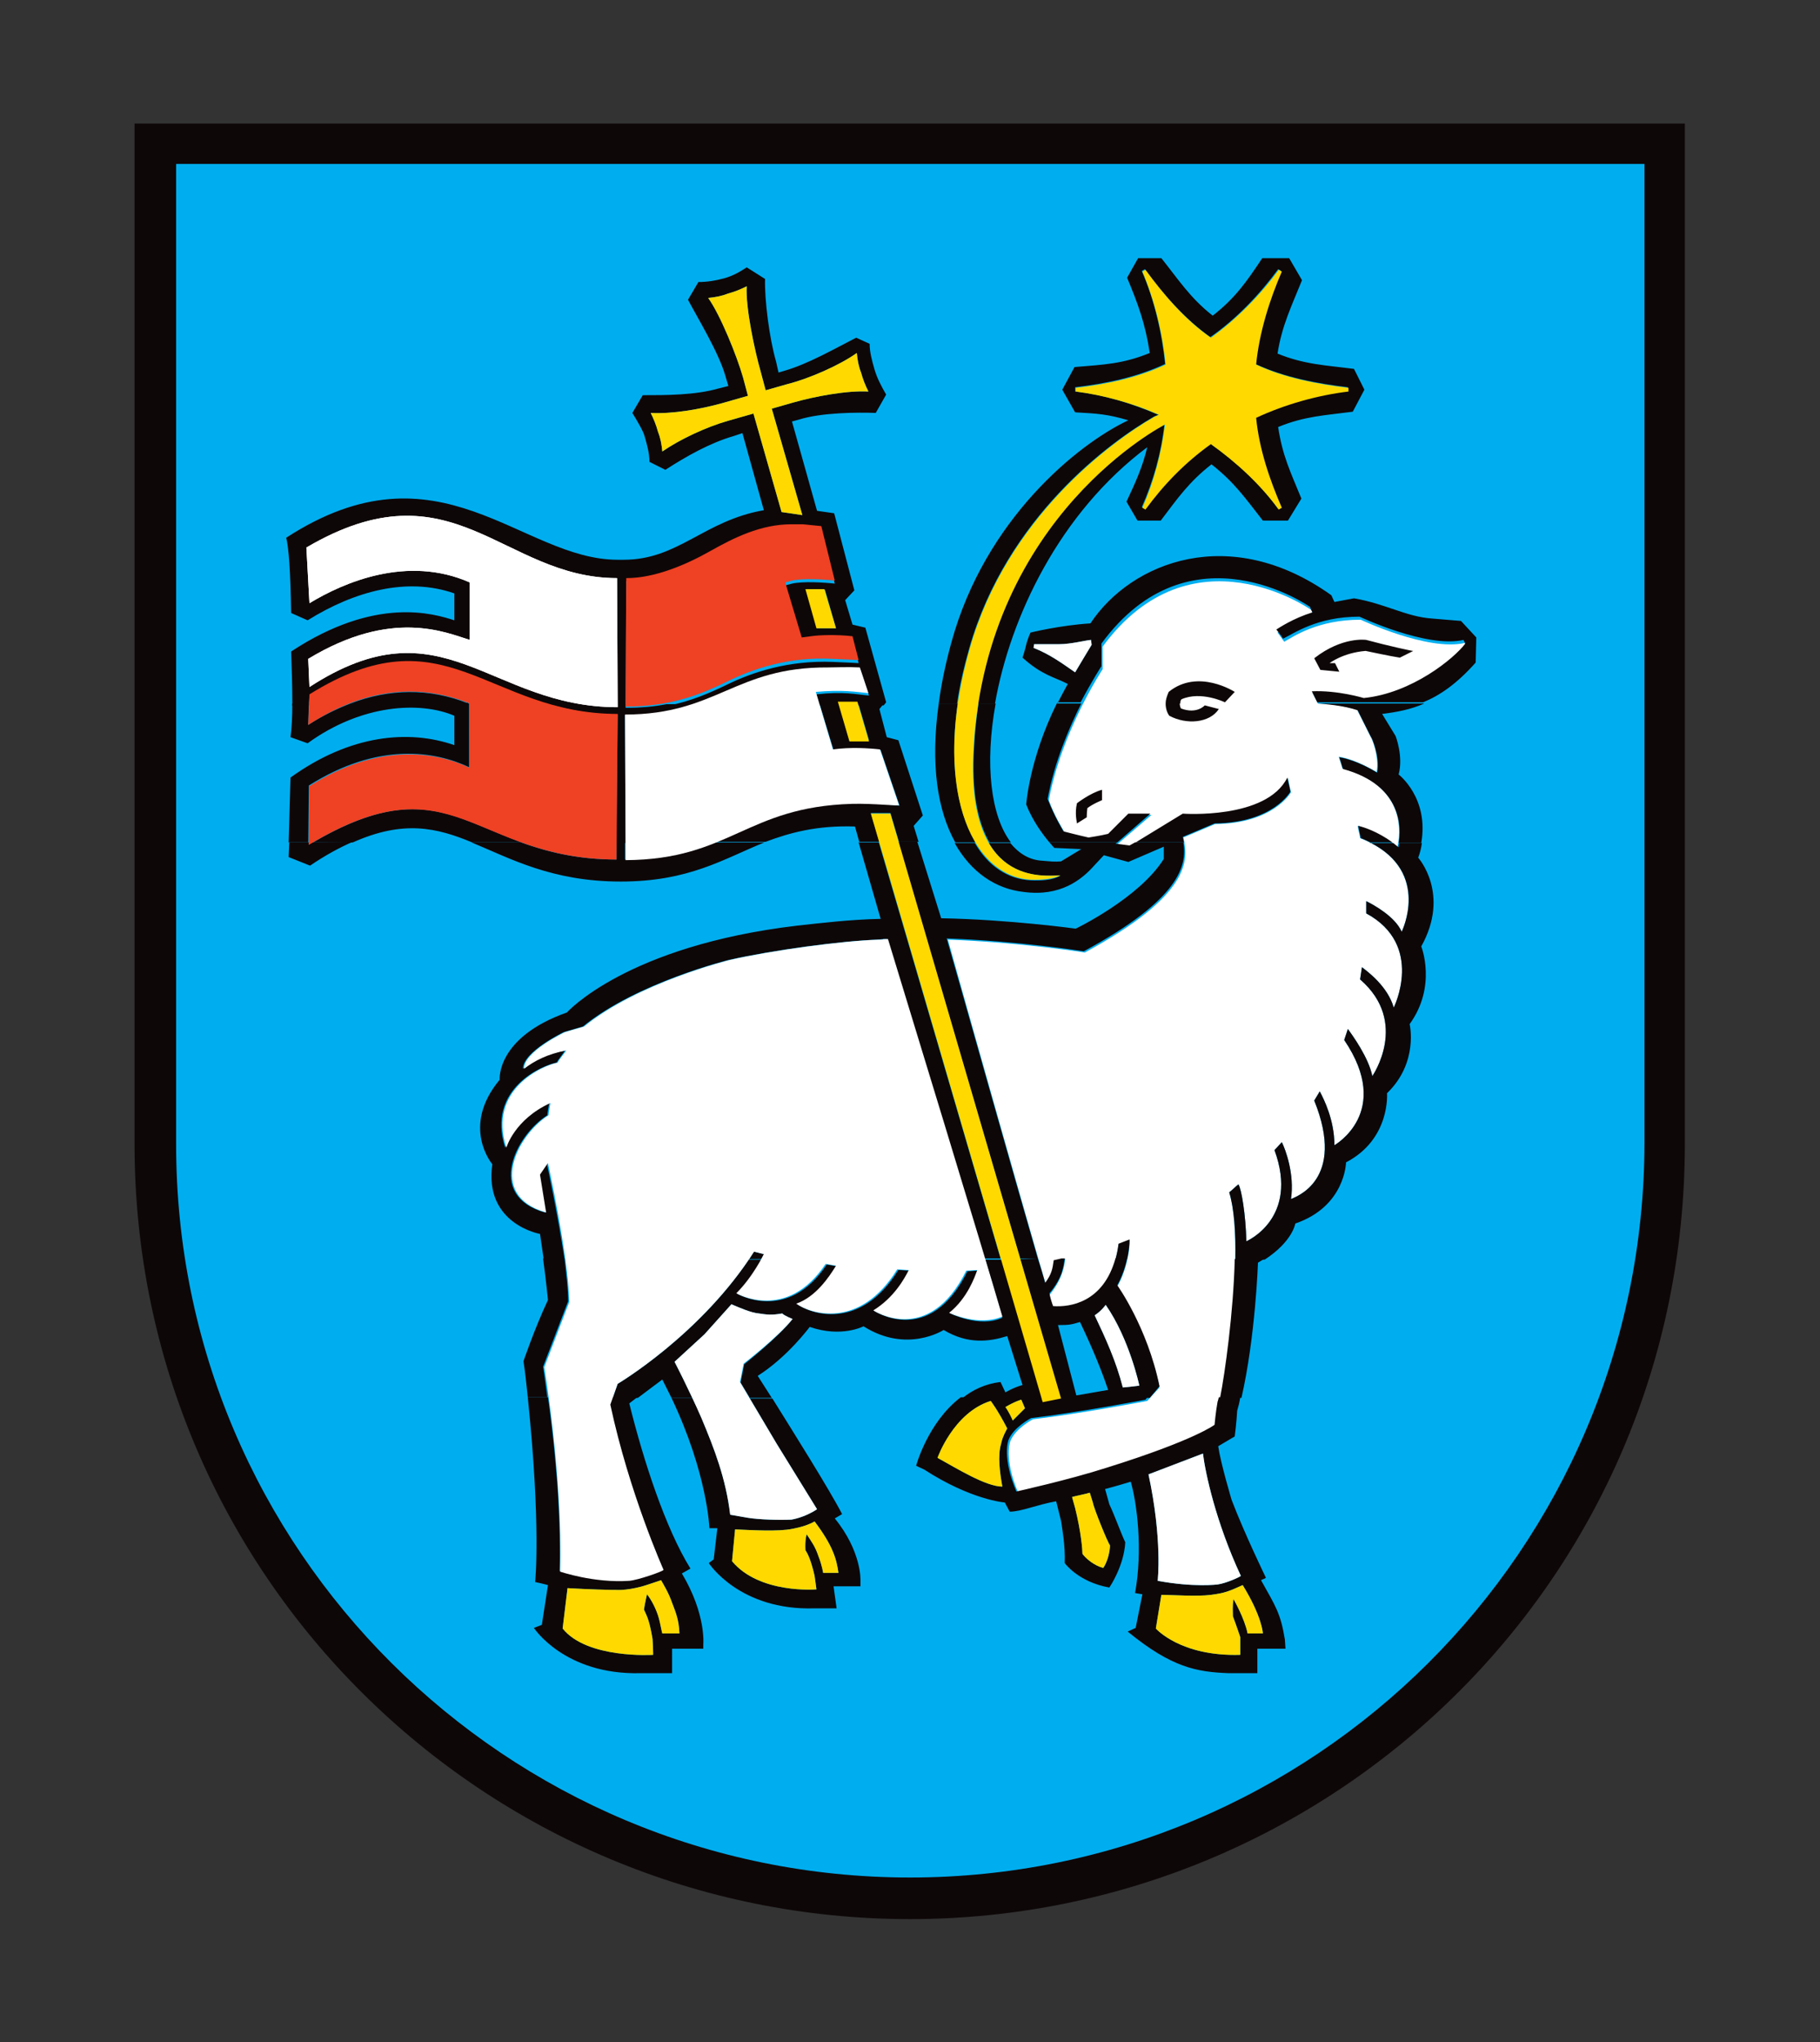
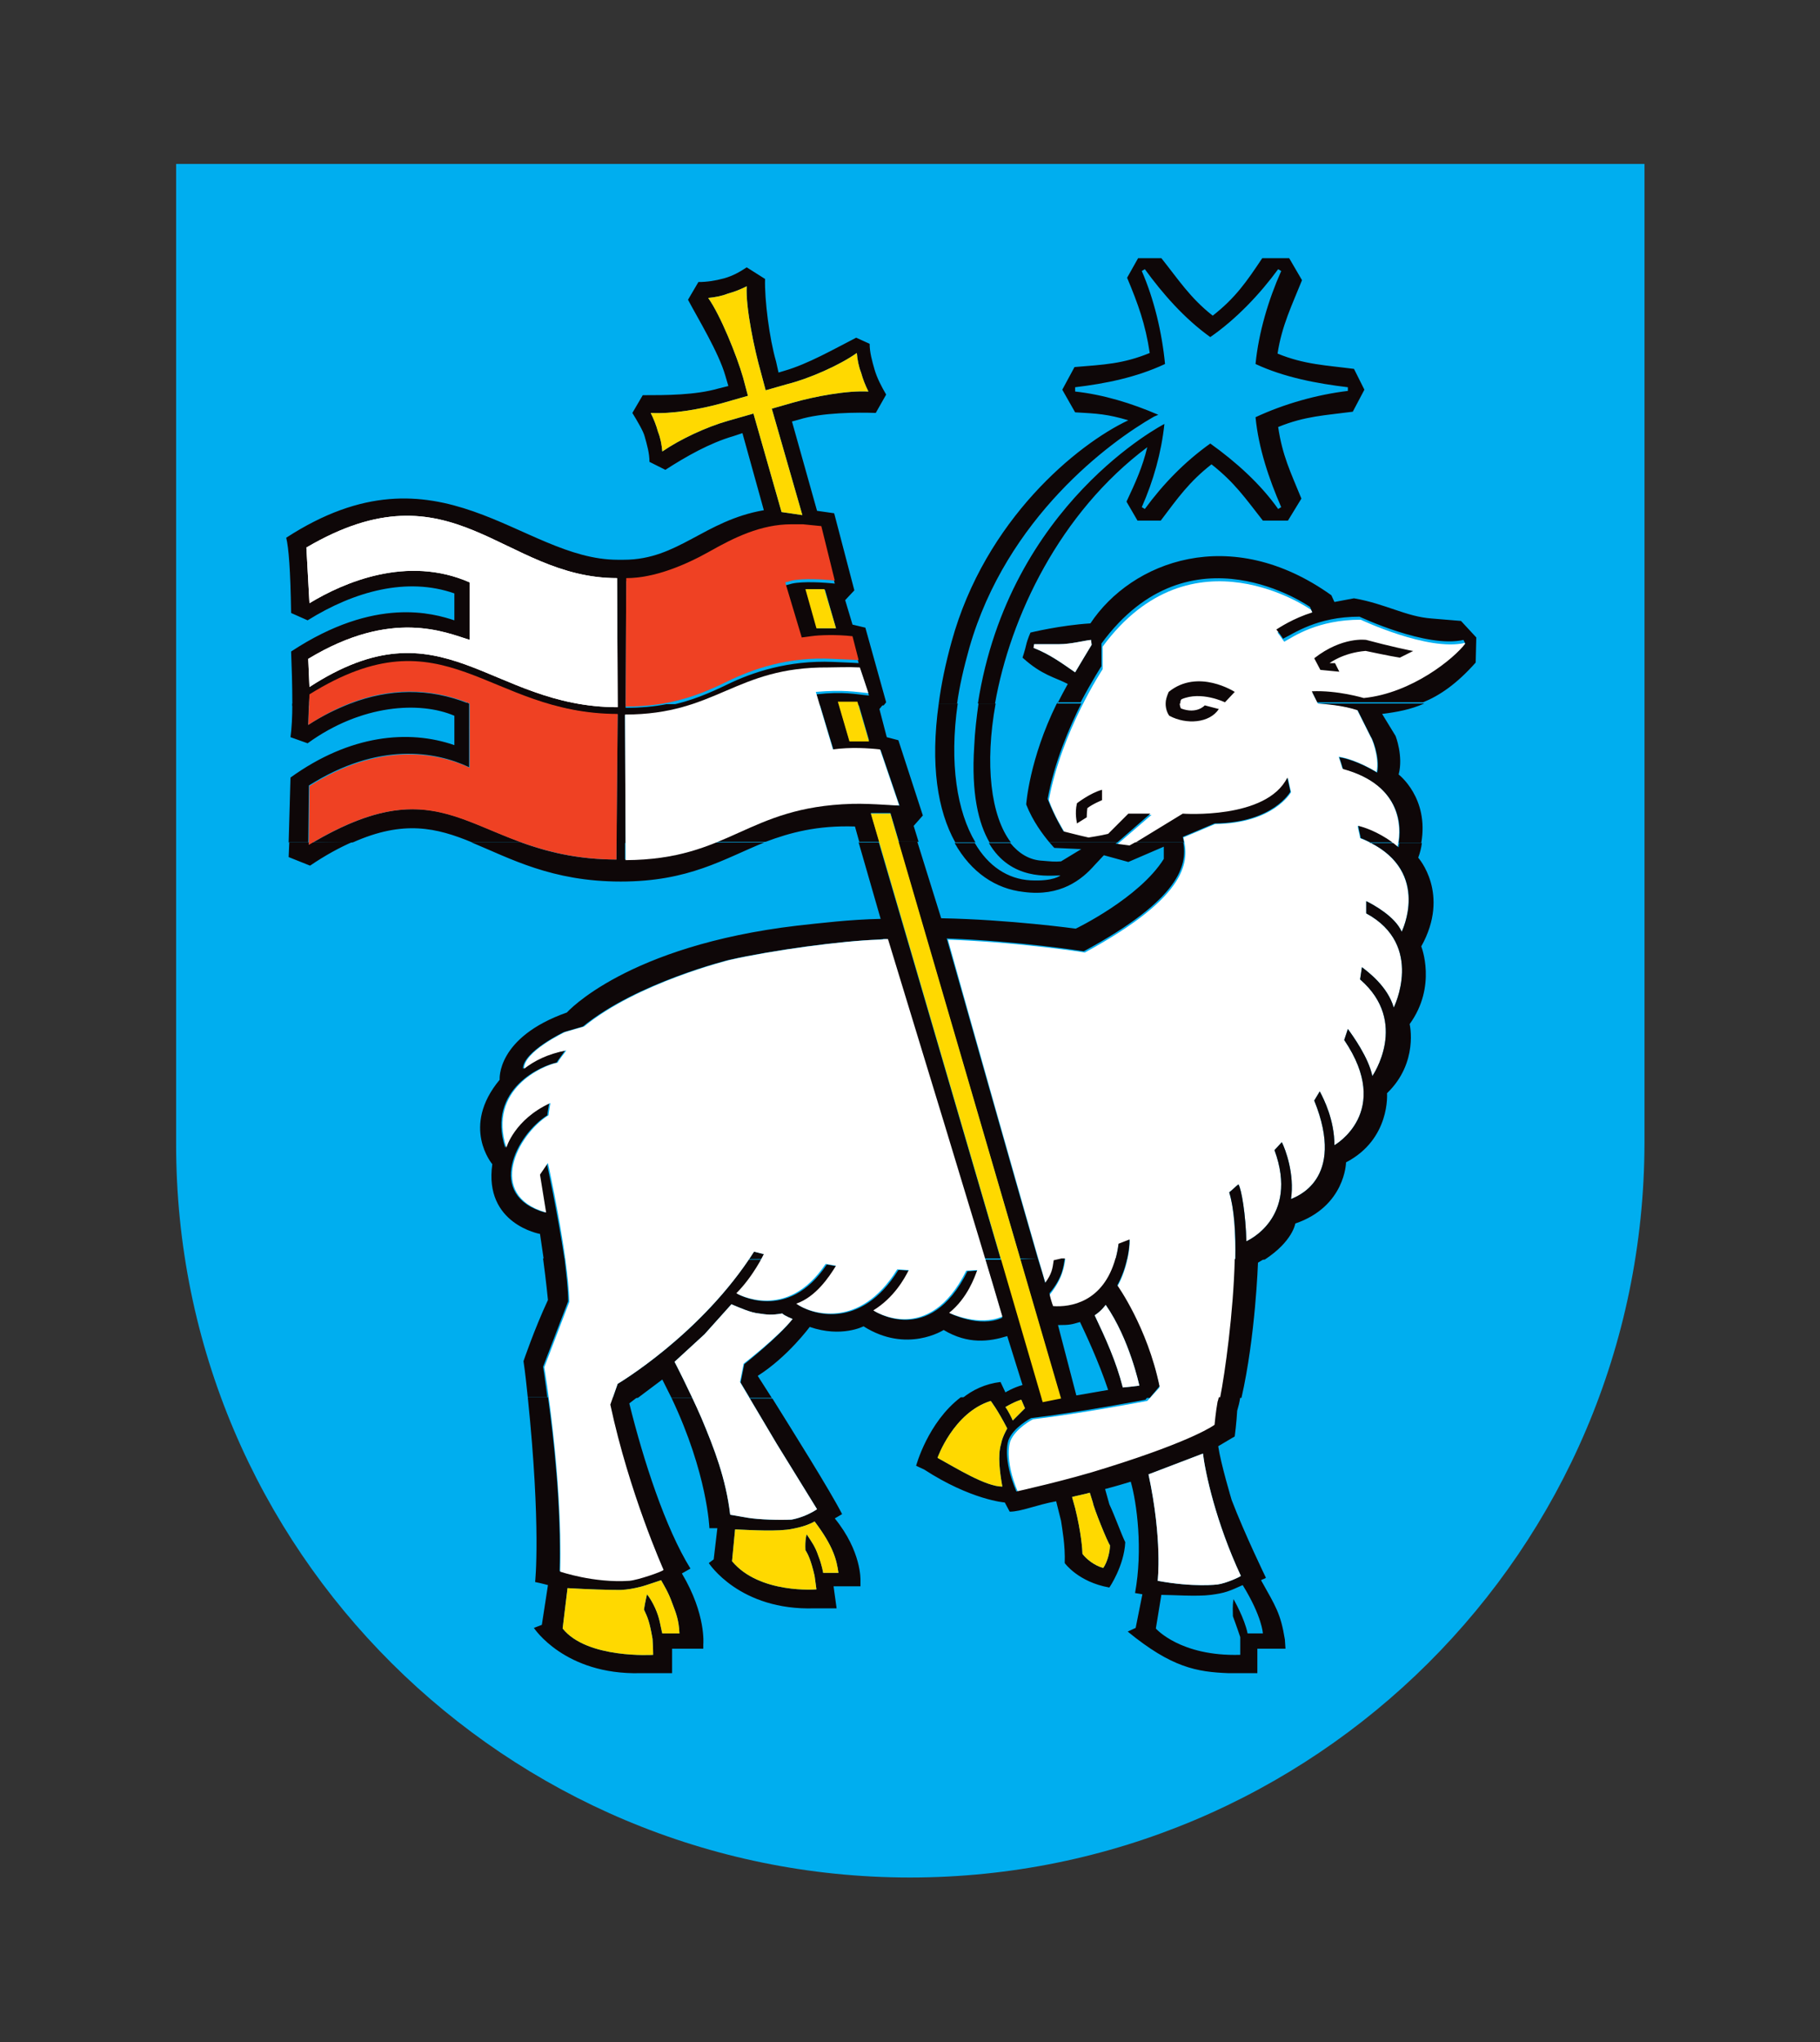
<svg xmlns="http://www.w3.org/2000/svg" version="1.1" id="Vrstva_1" x="0px" y="0px" viewBox="0 0 297.6 333.8" style="enable-background:new 0 0 297.6 333.8;" xml:space="preserve">
  <rect x="0" y="0" width="297.6" height="333.8" fill="#333333" stroke="none" />
  <style type="text/css">
	.st0{fill:#0E0708;}
	.st1{fill:#00AEEF;}
	.st2{fill:#FFFFFF;}
	.st3{fill-rule:evenodd;clip-rule:evenodd;fill:#0E0708;}
	.st4{fill:#FFD900;}
	.st5{fill:#EF4123;}
</style>
-   <path class="st0" d="M148.8,313.7c-69.5,0-126.8-56.1-126.8-126.7l0-166.8h253.5l0,166.8C275.5,258.2,217.8,313.7,148.8,313.7" />
  <path class="st1" d="M148.8,306.9c65.9,0,120-53.4,120.1-120.1l0-160H28.8l0,160.1C28.7,253.5,82.9,306.9,148.8,306.9" />
  <path class="st2" d="M223.1,114.3c0,0-4.4-1.3-8.5-1.1c0.3,0.6,0.6,1.2,0.9,1.8c1.3,0,4.1,0.3,6.4,1l2.2,4.4c0.1,0,1.5,3.2,1,5.8  c-3-1.8-5.3-2.4-6.2-2.5c0.2,0.6,0.4,1.2,0.6,1.9c11.8,3.2,9,12.8,9,12.8c-2.8-2.3-5.5-3.1-6.5-3.4c0.1,0.7,0.3,1.3,0.4,2  c12,4.7,6.8,15.3,6.8,15.3c-1.1-2.5-4.6-4.4-5.8-5c0,0.7,0,1.3,0,2c9.6,5.2,4.5,15.4,4.5,15.4c-1-3.5-4.3-5.9-5.2-6.6  c-0.1,0.7-0.2,1.3-0.3,2c8.1,7,2,15.8,2,15.8c-0.6-3-3.2-6.6-4-7.7c-0.2,0.6-0.4,1.2-0.6,1.8c8,11.8-1.6,17.2-1.6,17.2  c0-4.1-1.7-7.5-2.4-8.8c-0.3,0.5-0.6,1-0.9,1.5c5.3,13.1-3.2,15.8-3.8,16.1c0.6-4.1-0.9-8.1-1.5-9.3c-0.4,0.4-0.8,0.9-1.2,1.3  c4.1,11.2-4.6,14.9-4.6,14.9c-0.1-4.3-0.8-8.6-1.3-9.3c-0.4,0.3-1.1,1-1.5,1.3c2.5,8.3-0.4,29.6-1.6,34.4c-0.3,1.6-0.5,3.8-0.5,3.8  s-3.2,2.5-17.6,7c-6.2,2-14.8,3.9-14.8,3.9c-2.4-5.6-1.3-8.4-1.3-8.4c0.8-2.1,3.7-3.6,3.7-3.6c7.7-0.9,18.7-3,18.7-3l2-2.2  c-2-9.7-6.9-16.5-6.9-16.5c1.4-2.4,2.1-5.9,2-7.6c-0.5,0.2-1.3,0.5-1.8,0.7c-1.3,9.6-7.6,10.6-10.7,10.4c-0.2-0.5-0.5-1.5-0.6-2.1  c2.2-2.7,2.4-4.7,2.6-5.9c-0.6,0.1-1.2,0.3-1.8,0.4c-0.2,1.4-0.3,2.2-1.4,3.7c-3-10.1-13.3-46.6-16-56.3c11.6,0.4,22.4,2.1,22.4,2.1  c17.3-9.4,17-15.1,16.1-18.8l5.2-2.2c9.6-0.1,12.4-5.2,12.4-5.2l-0.5-2.3c-3.4,6.9-17.1,5.9-17.1,5.9l-8.6,5.3l-2.3-0.3l5.7-4.9  h-3.6l-3.3,3.3c-1.2,0.3-3.2,0.6-3.2,0.6c-1.4-0.3-4.1-1-4.1-1c-0.3-0.6-1.6-2.5-2.6-5.3c2.1-11.3,8.8-21.4,8.8-21.4v-3.7  c14.6-19.8,34.1-6,34.1-6l0.4,0.9c-3.1,1-5.3,2.5-5.9,2.8c0.4,0.5,0.7,1,1.1,1.5c1.6-0.9,5.5-3.6,12.5-3.6c0,0,11,5.2,17,3.8  l0.3,0.6C237.9,107.8,231,113.5,223.1,114.3" />
  <path class="st3" d="M202.9,257.6c-0.2,0.2-2.4,1.2-3.8,1.4c0,0-3.9,0.5-9.8-0.6c0,0,0.8-6.7-1.5-17.4l8.9-3.4  C197.1,240.8,198.8,248.8,202.9,257.6 M206.5,267l-2.5,0c-0.5-2.5-2.3-5.6-2.3-5.6c-0.2,1.2-0.1,2-0.1,2.8c0.6,1.6,1.2,3.4,1.2,3.4  l0,2.9c-9.8,0.3-13.8-4.3-13.8-4.3l0.9-5.5c1.8,0,5.8,0.3,8.1,0c2.3-0.3,3-0.6,5.2-1.6C206.4,264.3,206.5,267,206.5,267z   M181.5,252.6c0,1-0.4,2.7-1.1,3.7c-1.5-0.4-2.8-1.5-3.4-2.3c0-0.6-0.2-3.5-1.2-7.5l-0.5-1.8c0.3-0.1,2.7-0.6,2.9-0.7l0.5,1.6  C178.8,246.4,181.1,252.1,181.5,252.6z M163.9,243c-2.7,0-7.5-3-10.6-4.7c0,0,2.6-7.4,8.7-9.3c0,0,1.1,1.4,2.7,4.5  c-0.9,1.6-1,2.5-1,2.5C163.1,237.9,163.5,240.8,163.9,243z M167.6,230.2c-0.2,0.2-1.8,1.8-2,2c-0.1-0.3-0.8-1.7-1.2-2.2  c1.7-1,2.6-1.2,2.6-1.2L167.6,230.2z M137.1,257.1l-2.5,0c0,0-0.2-1.3-0.8-2.8c-0.5-1.5-1.1-2.3-1.9-3.5c0,0-0.3,0.9-0.2,2.6  c0.4,0.6,0.9,1.6,1.5,4.2l0.3,2.2c0,0-9.3,0.8-13.8-4.6l0.5-5.2c2.5,0.1,7.1,0.4,9.4-0.1c1.6-0.3,2.7-0.7,3.6-1.2  C136.3,252.8,136.8,255,137.1,257.1z M111.1,267l-2.8,0c0,0-0.1-0.3-0.4-1.8c-0.3-1.5-1.1-3.3-2.1-4.6c0,0-0.3,1.2-0.5,2.5  c0.6,1.3,0.9,1.9,1.4,4.8c0,0,0.1,1.6,0.1,2.6c0,0-10.8,0.7-14.8-4.3l0.8-6.6c3.5,0.2,6.5,0.3,8.7,0.3c2.3-0.1,4.5-0.9,4.5-0.9  l2.1-0.7c0.5,0.9,1.2,2,1.8,3.7C110.5,263.6,111,264.7,111.1,267z M173.5,228.4l0,0.1l-3,0.6l-0.2-0.7h-13.2  c-5.4,4.1-7.3,11.2-7.3,11.2l1.3,0.6c7.7,5,13.2,5.4,13.2,5.4l0.8,1.5c1.9,0,4.3-1.1,7.6-1.7l0.8,3.2c0.2,1.4,0.7,4,0.6,6.9  c0,0,2.2,3.1,7.3,4c0,0,2.4-3.5,2.6-7.4c-0.8-1.7-1.7-4.3-2.6-6.2l-0.7-2.5c1.9-0.5,3.2-0.9,4.2-1.2c1,3.5,2,11.1,0.7,18.2l1.2,0.2  l-1.1,5.5l-1.3,0.6c7.2,5.9,11.3,6.6,16.5,6.8h4.7l0-4l4.6,0l-0.1-1.5c-0.7-4.3-1.5-5.4-3.9-9.7c0.3-0.2,0.6-0.2,0.8-0.4  c0,0-3.5-7.2-5.6-12.7c0,0-1.8-6-2.2-8.8l2.7-1.6c0,0,0.3-2.3,0.4-4.2c0.2-0.7,0.4-1.4,0.5-2.2h-3.5c-0.1,0.3-0.1,0.5-0.2,0.7  c-0.3,1.6-0.5,3.8-0.5,3.8s-3.2,2.5-17.6,7c-6.2,2-14.8,3.9-14.8,3.9c-2.4-5.6-1.3-8.4-1.3-8.4c0.8-2.1,3.7-3.6,3.7-3.6  c7.7-0.9,18.7-3,18.7-3l0.3-0.4H173.5z M122.5,228.4l4.5,7.6l6.6,10.7c-2.1,1.4-4.2,1.7-4.2,1.7c-1.9,0.1-5.3,0-7.1-0.3  c-1.7-0.3-2.9-0.5-2.9-0.5c-0.7-5.9-2.6-10.8-4.7-15.8c-0.5-1.2-1-2.3-1.5-3.3l-3.4,0c5.9,12.4,6.2,21.3,6.2,21.3h1.3l-0.6,5.1  l-0.8,0.6c0,0,5,7.8,17.3,7.4l3.6,0l-0.5-3.6h4.4l0-1c0,0,0.2-4.7-4.2-10.1l1.2-0.7c-2-3.9-8.1-13.6-11.4-18.9H122.5z M100.1,228.4  l-0.4,1.1c3.1,14.5,8.7,27,8.7,27c0.1,0.2-4.2,1.7-5.6,1.8c-5.8,0.4-11.3-1.5-11.3-1.5c0.3-10.6-1-22-1.9-28.4l-3.3,0  c2.2,21.3,1.2,30.2,1.2,30.2c1,0.2,2.1,0.5,2.1,0.5l-1,6.5l-1.3,0.5c0,0,5,7.7,17.4,7.4h5.2c0-0.8,0-3,0-4h5.1l0-0.7  c0,0,0.5-4.9-3.5-11.6l1.4-0.8c-4.1-6.6-7.7-17.7-10-27l1.3-1H100.1z" />
  <path class="st3" d="M179,215c1.1-0.7,1.8-1.7,1.8-1.7c3.9,5.6,5.5,13.2,5.5,13.2c-0.8,0.1-1.6,0.2-2.7,0.3  C182.5,222.5,180.8,218.8,179,215 M181.2,227.2l-5.2,0.9l-3-11.5c2,0,2.2-0.1,3.6-0.5C177.4,217.8,179.6,222.4,181.2,227.2z   M86.3,228.4c-0.2-1.9-0.4-3.9-0.7-5.9c0,0,1.8-5.3,4-10c0,0-0.3-3.1-0.8-6.8l3.5,0c0.3,2.6,0.6,5,0.6,7l-4.1,10.7  c0,0,0.3,1.9,0.7,5L86.3,228.4z M201.9,205.8c-0.2,8.6-1.6,18.7-2.4,22.7l3.5,0c2.3-10.1,2.7-22.1,2.7-22.1c0.3-0.2,0.7-0.4,1-0.6  L201.9,205.8z M166.8,205.8l6.6,22.7H188l1.6-1.9c-2-9.7-6.9-16.5-6.9-16.5c0.7-1.3,1.3-2.9,1.6-4.4l-1.9,0c-2,7.2-7.4,8-10.2,7.8  c-0.2-0.5-0.5-1.5-0.6-2.1c2.2-2.6,2.3-4.5,2.5-5.7l-0.5,0c-0.4,0.1-0.9,0.2-1.3,0.3c-0.2,1.4-0.3,2.2-1.4,3.7  c-0.3-1.1-0.7-2.4-1.2-4L166.8,205.8z M122.5,205.8c-8.6,12.8-21.5,20.4-21.5,20.4l-0.8,2.3h4.1l4-3c0.5,1,1,2,1.5,3l3.4,0  c-1.6-3.4-2.9-5.9-2.9-5.9l4.9-4.5l4.4-4.9c1.2,0.5,3.2,1.4,4.5,1.5c1.3,0.2,2.1,0.3,3.8,0c0.4,0.4,1.7,0.9,1.7,0.9  c-2.2,2.9-7.9,7.4-7.9,7.4l-0.6,3l1.5,2.5h3.6c-1.4-2.2-2.3-3.6-2.3-3.6c4.9-3.1,8.5-8,8.5-8c5.2,1.8,8.8-0.1,8.8-0.1  c7.1,4.5,13.1,0.6,13.1,0.6c4,2.4,7.5,1.9,10.4,1l2.5,8c-1.5,0.4-2.8,1.2-2.8,1.2l-0.8-1.7c-2.5,0.3-4.6,1.3-6.3,2.7l13.2,0  l-6.6-22.7h-2.8c1.2,4.1,2.2,7.4,2.8,9.5c-3.7,1.7-8.5-0.7-8.5-0.7c3-2.4,4.2-5.9,4.6-7c-0.5,0-1.3,0.1-1.8,0.1  c-6.2,12.5-15.2,6.5-15.2,6.5c3.4-2.1,5.1-5.2,5.8-6.6c-0.5,0-1.4-0.1-1.9-0.1c-6.2,10-14.3,7.2-16.5,5.6c3.2-1.1,5.4-4.4,6.5-6.2  c-0.5-0.1-1.2-0.2-1.7-0.3c-6.4,9.6-14.6,4.8-14.6,4.8c2-2,3.4-4.3,4.1-5.6H122.5z" />
  <path class="st3" d="M184.3,205.8c0.3-1.3,0.4-2.4,0.4-3.2c-0.5,0.2-1.3,0.5-1.8,0.7c-0.1,0.9-0.3,1.8-0.5,2.5L184.3,205.8   M174.1,205.8c0,0,0-0.1,0-0.1c-0.2,0-0.3,0.1-0.5,0.1L174.1,205.8z M124.5,205.8c0.3-0.5,0.4-0.8,0.4-0.8l-1.6-0.4  c-0.3,0.4-0.5,0.8-0.8,1.2L124.5,205.8z M88.9,205.8c-0.2-1.3-0.4-2.7-0.6-4.1c0,0-9.2-1.6-7.8-11.4c0,0-5.2-6.1,1.2-13.8  c0,0-0.6-6.9,11-11c0,0,9.7-10.9,37.7-14.2c3.7-0.4,8.6-1,13.6-1.1l-3.6-12.5h3.3l19.9,68h-2.8c-4.9-16.3-13.5-44.6-15.8-52.2  c-1.4,0-0.3,0-1.6,0.1c-5.9,0.2-17.1,1.7-24.2,3.3c0,0-15.1,3.7-23.9,10.9l-3.1,0.9c0,0-6.7,3.2-6.7,6c1.7-1.3,3.8-2.4,6.9-3  c-0.3,0.5-1.1,1.5-1.4,2c-2.2,0.4-11.5,4.2-8.4,13.9c0,0,1.3-4.6,7.2-7.3c0,0.1-0.3,1.6-0.3,2c-5.1,3.2-10.2,13.1-0.4,15.9l-1-6.2  l1.3-1.9c0,0,1.8,8.3,2.9,15.7L88.9,205.8z M224,137.7c10,5,5.2,14.6,5.2,14.6c-1.1-2.5-4.6-4.4-5.8-5c0,0.7,0,1.3,0,2  c9.6,5.2,4.5,15.4,4.5,15.4c-1-3.5-4.3-5.9-5.2-6.6c-0.1,0.7-0.2,1.3-0.3,2c8.1,7,2,15.8,2,15.8c-0.6-3-3.2-6.6-4-7.7  c-0.2,0.6-0.4,1.2-0.6,1.8c8,11.8-1.6,17.2-1.6,17.2c0-4.1-1.7-7.5-2.4-8.8c-0.3,0.5-0.6,1-0.9,1.5c5.3,13.1-3.2,15.8-3.8,16.1  c0.6-4.1-0.9-8.1-1.5-9.3c-0.4,0.4-0.8,0.9-1.2,1.3c4.1,11.2-4.6,14.9-4.6,14.9c-0.1-4.3-0.8-8.6-1.3-9.3c-0.4,0.3-1.1,1-1.5,1.3  c0.8,2.6,1.1,6.6,1,11l4.8,0c4.6-3,5-5.9,5-5.9c8.2-2.8,8.3-10,8.3-10c7.3-3.8,6.7-11.3,6.7-11.3c5.2-5,3.7-11.3,3.7-11.3  c4.5-6.2,1.9-12.7,1.9-12.7c4.8-8.6-0.5-14.5-0.5-14.5c0.3-0.8,0.5-1.6,0.6-2.4l-3.7,0c-0.1,0.4-0.1,0.7-0.1,0.7  c-0.3-0.2-0.6-0.5-0.9-0.7H224z M146.9,137.7l19.9,68h2.9c-3.9-13.4-12.4-43.6-14.9-52.3c11.6,0.4,22.4,2.1,22.4,2.1  c15.9-8.6,16.9-14.1,16.3-17.8l-7.9,0l-0.9,0.5l-2.3-0.3l0.3-0.2h-11.1c0.5,0.6,0.8,0.9,0.8,0.9l4.4,0.2l-3.3,2c-1,0.1-1.8,0-3-0.1  c-2.2-0.1-3.9-1.2-5.3-2.9l-3.5,0c3.6,6.2,9.9,5.3,11.7,5.3c0,0-1.1,1-4.9,0.8c-3.7-0.2-6.9-2.3-9.1-6.1l-3.3,0  c2.7,4.8,6.7,7.5,11.3,8c6,0.8,9.5-2,11.6-4.4l1.5-1.6l4,1.1l5.8-2.5l0,2c-4,6.4-14.4,11.4-14.4,11.4s-10.9-1.5-22-1.7l-3.9-12.5  H146.9z M100.8,137.7l0,2.8c-6.5,0-11.4-1.3-15.6-2.8l-8.1,0c6.3,2.6,13.1,6.4,24.4,6.4c11.2,0,16.8-3.7,23.5-6.4l-8.1,0  c-3.9,1.6-8.3,2.8-14.7,2.8l0-2.8H100.8z M51.1,137.7c-0.2,0.1-0.4,0.2-0.6,0.4l0-0.4h-3.2l-0.1,2.4l3.5,1.4c2.5-1.7,4.9-3,7-3.9  L51.1,137.7z" />
  <path class="st3" d="M176.1,131.3c0,0,2.2-1.7,4.1-2.2l0,1.7c0,0-1.5,0.6-2.4,1.3c0,0-0.1,0.8-0.1,1.5l-1.6,1  C176.1,134.4,175.7,133,176.1,131.3 M227.7,137.7c-2.5-1.8-4.7-2.5-5.6-2.7c0.1,0.7,0.3,1.3,0.4,2c0.6,0.2,1.1,0.5,1.6,0.7  L227.7,137.7z M193.6,137.7c-0.1-0.3-0.1-0.6-0.2-0.9l5.2-2.2c9.6-0.1,12.4-5.2,12.4-5.2l-0.5-2.3c-3.4,6.9-17.1,5.9-17.1,5.9  l-7.7,4.7H193.6z M171.6,137.7c-1-1.2-2.7-3.4-3.8-6.2c0,0,0.5-7.4,5-16.5l4,0c-2,4-4.4,9.6-5.5,15.6c1.1,2.8,2.3,4.8,2.6,5.3  c0,0,2.7,0.7,4.1,1c0,0,2-0.3,3.2-0.6l3.3-3.3h3.6l-5.4,4.7H171.6z M156.2,137.7c-2.9-5.2-4.1-12.7-2.7-22.7l3.1,0  c-1.4,9.8-0.1,17.7,2.9,22.7L156.2,137.7z M77.2,137.7c-5.8-2.4-11.2-3.7-19.5,0l-6.5,0c16.9-9.9,23-4,34.1,0L77.2,137.7z   M215.5,115C215.5,115,215.5,115,215.5,115c1.3,0.1,4.1,0.3,6.5,1.1l2.2,4.4c0.1,0,1.5,3.2,1,5.8c-3-1.8-5.3-2.4-6.2-2.5  c0.2,0.6,0.4,1.2,0.6,1.9c9.9,2.7,9.5,9.9,9.1,12.1l3.7,0c1.3-7.4-3.7-11.2-3.7-11.2c0.8-3-0.5-6.3-0.5-6.3l-2.2-3.6  c2.4-0.3,4.6-0.7,6.9-1.7L215.5,115z M190.6,115c0,0.9,0.3,1.6,0.6,2c2.8,1.5,6.6,1.2,8.1-1.1l-2.3-0.6c0,0-1.3,1.5-3.9,0.5  c-0.1-0.2-0.2-0.5-0.2-0.9L190.6,115z M160,115c-0.3,2.2-0.6,4.6-0.7,7c-0.5,7.7,0.7,12.6,2.5,15.7l3.5,0  c-3.3-4.3-4.3-12.8-2.5-22.7L160,115z M134,115l2.3,7.6c2.9-0.4,5.9-0.2,7.7,0l3.1,9.1c0,0-4.3-0.5-7.7-0.4  c-10.8,0.3-15.9,3.7-22.3,6.3l8.1,0c4-1.5,8.4-2.7,14.6-2.5l0.7,2.5h3.3l-1.4-4.7h3.2l1.4,4.7h3.2l-0.8-2.6l1.5-1.7l-4-12.3  l-1.9-0.5l-1.2-4.6l0.9-1.1h-4.4l1.8,6.2l-3.2,0l-1.8-6.2H134z M89.3,115c3.5,1,7.3,1.8,11.7,1.8l-0.2,21h1.5l-0.1-20.9  c4.7,0,8.2-0.8,11.3-1.8l-4.5,0c-2,0.4-4.2,0.6-6.7,0.6l0-0.6H89.3z M57.3,115c-2.3,0.9-4.6,2-6.9,3.5l0.1-3.5h-2.7  c0,2.1-0.1,4.1-0.3,5.5l2.8,1c8.8-6.4,18.4-6.9,24-4.5v4.8c-7.5-2.6-17.1-1.7-26.8,5.3l-0.3,10.6h3.2l0.1-9.3  c11.4-7.2,20.7-5.6,26.2-3V115c-0.1,0-0.1,0-0.2-0.1L57.3,115z" />
  <path class="st3" d="M140.1,57.7c0.1,1.1,0.3,2.2,0.7,3.2c0.3,1.1,0.7,2.1,1.2,3.1c-3.5-0.2-8.8,0.8-12.3,1.8l-3.5,1l5,17.4  l-3.4-0.5l-4.6-16.1l-4.2,1.2c-3.5,1-7.8,3-10.7,5c-0.1-1.1-0.3-2.2-0.7-3.2c-0.3-1.1-0.7-2.1-1.2-3.1c3.5,0.2,8.1-0.6,11.7-1.6  l4.2-1.2l-0.8-3c-1-3.5-3.7-10.2-5.7-13c1.1-0.1,2.2-0.3,3.2-0.7c1.1-0.3,2.1-0.7,3.1-1.2c-0.2,3.5,1.3,10.5,2.3,14l0.8,3l3.5-1  C132.3,61.9,137.3,59.7,140.1,57.7 M169.1,105.3c0,0,2.2,0,4.1,0c1.9,0,4.1-0.6,5.2-0.7l0.1,0.8c-0.5,0.8-1.8,3-2.7,4.5  c-1.9-1.3-4-2.9-6.8-4L169.1,105.3z M223.4,104.6c0,0-3.9-0.6-8.5,3l1,1.9l3.1,0.3l-0.7-1.4l-0.9,0c0,0,2.2-1.7,5.9-2  c0,0,4.2,0.9,5.6,1.1l2.2-1.1C231.2,106.5,226.7,105.5,223.4,104.6z M136.7,102.7l-3.1,0l-1.8-6.3l3.1,0L136.7,102.7z M193,115  c0-0.2,0-0.5,0.2-0.7c3.2-1.4,7.1,0.5,7.1,0.5l1.6-1.7c0,0-6-3.9-10.8,0c-0.3,0.7-0.5,1.3-0.5,1.9L193,115z M172.9,115  c0.5-1,1.1-2.1,1.7-3.2c-2.1-1.1-4.2-1.4-7.4-4.3c0,0,0.4-1.2,0.6-2.1c0.2-0.9,0.7-2,0.7-2s4.9-1.2,9.8-1.5  c6.7-10.1,22.9-16.4,39.4-4.6l0.5,1.1c1.6-0.3,3.2-0.6,3.2-0.6c5.2,0.9,8.5,3,12.7,3.3l4.8,0.4l2.5,2.7l-0.1,4.1  c-3.1,3.5-5.9,5.4-8.6,6.5l-17.3,0c-0.3-0.6-0.6-1.2-0.9-1.8c4.2-0.2,8.5,1.1,8.5,1.1c7.9-0.8,14.8-6.5,16.6-8.9l-0.3-0.6  c-6,1.4-17-3.8-17-3.8c-7,0-10.8,2.8-12.5,3.6c-0.3-0.5-0.7-1-1.1-1.5c0.5-0.3,2.7-1.8,5.9-2.8l-0.4-0.9c0,0-19.6-13.8-34.1,6v3.7  c0,0-1.5,2.3-3.4,5.9H172.9z M153.5,115c0.4-3.1,1.1-6.5,2.1-10.1c5.5-20,20.6-32.3,28.9-36.2c-3.4-1-5-1.1-8.7-1.3l-2.1-3.7l2-3.7  c4.8-0.4,7.9-0.5,12.3-2.3c-0.7-4.7-1.9-8-3.7-12.3l1.8-3.2l3.8,0c2.8,3.5,4.7,6.5,8.4,9.4c3.7-2.9,5.5-5.5,8.1-9.4h4.4l2.1,3.6  c-1.6,4-3.3,7.4-4,12c4.4,1.8,7.9,1.9,12.5,2.5l1.7,3.4l-1.9,3.6c-4.5,0.6-7.8,0.7-12.2,2.5c0.7,4.7,2,7.3,3.8,11.7l-2.2,3.6l-4.1,0  c-2.9-3.7-4.6-6.2-8.4-9.2c-3.7,2.9-5.5,5.5-8.3,9.2h-3.8l-1.8-3.1c1.5-3.2,2.6-5.6,3.4-8.9c-14.3,10.7-22.4,27.7-24.9,41.9l-2.8,0  c5.1-32.7,30.5-45.7,30.5-45.7c-0.5,4.7-1.8,9.3-3.7,13.6l0.5,0.3c3-4.1,6.5-7.7,10.7-10.7c4.2,3,8.2,6.6,11.1,10.7l0.5-0.3  c-2-4.6-3.7-9.6-4.2-14.7c4.7-2.2,10.1-3.7,15.1-4.3v-0.6c-5-0.6-10.4-1.6-15.1-3.8c0.5-5.1,2.1-10.5,4.2-15.2l-0.5-0.3  c-3,4.1-6.9,8.2-11.1,11.1c-4.2-3-7.8-7.1-10.7-11.1l-0.5,0.3c2,4.6,3.3,10,3.8,15.2c-4.7,2.2-9.7,3.2-14.7,3.8V64  c4.6,0.5,9.2,1.9,13.6,3.8l-0.7,0.3c-7.2,4.1-24.1,16.5-30.2,37.8c-0.9,3.2-1.6,6.2-2,9.1L153.5,115z M76.6,115  c-6.5-2.6-13-2.4-19.3,0L76.6,115z M47.8,115c0-2.9-0.1-6.1-0.2-8.5c13.8-9.1,23.3-6.2,26.7-5.1V97c-7.7-2.7-16.3-0.4-24,4.4  l-2.7-1.2c-0.1-7-0.4-10.7-0.8-12.3c25.1-16.3,38.4,3.6,54.2,3.6h1c8.9,0,13.1-6.4,22.9-8.1l-3.5-12.6l-1.5,0.5  c-3.8,1.1-7.7,3.3-11.1,5.5l-2.6-1.3c0-1.4-0.4-2.8-0.8-4.2c-0.2-0.8-1.2-2.5-2-3.8l1.7-2.9c3.8,0,8.6,0,12.4-1.1l1.6-0.4l-0.5-1.7  c-1.1-3.8-4.4-9.2-6.1-12.4l1.7-2.9c1.4,0,2.7-0.2,4.2-0.6c1.4-0.4,2.5-1,3.7-1.8l3,1.9c-0.1,3.4,0.7,9.7,1.8,13.5l0.4,1.8l1-0.3  c3.8-1.1,8-3.5,11.7-5.4l2.2,1c0,1.4,0.4,2.8,0.8,4.2c0.4,1.4,1.2,2.9,1.9,4.1l-1.7,3c-2.9-0.1-8.8-0.1-12.6,1.1l-1.1,0.3l4.1,14.6  l2.8,0.4l3.3,12.6l-1.5,1.6l1.2,4l2.1,0.5l3.4,12.2l-0.4,0.5h-4.4l-0.1-0.3l-3.2,0l0.1,0.3H134l-0.5-1.8c4.5-0.5,6.4,0,8.6,0.2  l-1.4-4.2c-1.9-0.1-4,0-5.2,0c-10.4-0.1-15.1,3.6-21.9,5.9l-4.5,0c4-0.8,7.1-2.2,9.8-3.5c4.1-2,10-4,17.3-3.7  c2.8,0.1,4.2,0.2,4.2,0.2l-1-3.9c-2.7-0.4-5.5-0.2-6.8,0l-1.5,0.2l-2.7-9l1.1-0.3c1.8-0.4,5.2-0.2,7,0l-2.2-8.9l-3-0.3l-1.9,0  c-4.9,0-9.4,2.2-13.3,4.4c-3.9,2.2-9,4.4-13.7,4.4l-0.1,20.4h-13c-13.1-4-21.1-12.5-38.7-1.4l-0.1,1.4H47.8z" />
  <polyline class="st4" points="136.7,102.7 133.5,102.7 131.7,96.3 134.8,96.3 136.7,102.7 " />
  <polyline class="st4" points="142.1,121.2 138.9,121.2 137,114.7 140.2,114.7 142.1,121.2 " />
  <path class="st5" d="M100.8,140.5c-23.7-0.1-26.5-16.7-50.3-2.4l0.1-9.6c11.4-7.2,20.7-5.6,26.2-3V115c-8.9-3.6-17.8-2.1-26.4,3.5  l0.2-5c22.3-13.9,29,3.2,50.4,3.2L100.8,140.5" />
  <path class="st2" d="M169.1,105.3c0,0,2.2,0,4.1,0c1.9,0,4.1-0.6,5.2-0.7l0.1,0.8c-0.5,0.8-1.8,3-2.7,4.5c-1.9-1.3-4-2.9-6.8-4  L169.1,105.3" />
-   <path class="st4" d="M168.6,143.8c-10-0.5-16.4-15.6-10-37.9c6.1-21.3,23.1-33.7,30.2-37.8l0.7-0.3c-4.3-1.9-9-3.2-13.6-3.8v-0.6  c5-0.6,10-1.6,14.7-3.8c-0.5-5.1-1.8-10.5-3.8-15.2l0.5-0.3c3,4.1,6.5,8.2,10.7,11.1c4.2-3,8.2-7.1,11.1-11.1l0.5,0.3  c-2,4.6-3.7,10-4.2,15.2c4.7,2.2,10.1,3.2,15.1,3.8V64c-5,0.6-10.4,2.1-15.1,4.3c0.5,5.1,2.2,10.1,4.2,14.7l-0.5,0.3  c-3-4.1-6.9-7.7-11.1-10.7c-4.2,3-7.7,6.6-10.7,10.7l-0.5-0.3c1.9-4.3,3.1-8.9,3.7-13.6c0,0-29,14.7-31.3,52.7  c-1.4,23,11.5,21,14.2,21C173.5,143,172.4,143.9,168.6,143.8" />
  <path class="st5" d="M102.4,94.5c4.7,0,9.8-2.2,13.7-4.4c3.9-2.2,8.3-4.4,13.3-4.4l1.9,0l3,0.3l2.2,8.9c-1.8-0.2-5.2-0.4-7,0  l-1.1,0.3l2.7,9l1.5-0.2c1.3-0.2,4.2-0.3,6.8,0l1,3.9c0,0-1.4-0.1-4.2-0.2c-7.4-0.4-13.2,1.7-17.3,3.7c-4.1,2-9,4.1-16.6,4.1  L102.4,94.5" />
  <path class="st2" d="M139.3,131.4c-17.3,0.5-19.9,9.1-37,9.2l-0.1-23.8c15,0,18-7.8,33.2-7.7c1.1,0,3.3-0.1,5.2,0l1.4,4.2  c-2.1-0.2-4.1-0.6-8.6-0.2l2.8,9.4c2.9-0.4,5.9-0.2,7.7,0l3.1,9.1C147.1,131.8,142.8,131.3,139.3,131.4" />
  <path class="st4" d="M111.1,267l-2.8,0c0,0-0.1-0.3-0.4-1.8c-0.3-1.5-1.1-3.3-2.1-4.6c0,0-0.3,1.2-0.5,2.5c0.6,1.3,0.9,1.9,1.4,4.8  c0,0,0.1,1.6,0.1,2.6c0,0-10.8,0.7-14.8-4.3l0.8-6.6c3.5,0.2,6.5,0.3,8.7,0.3c2.3-0.1,4.5-0.9,4.5-0.9l2.1-0.7  c0.5,0.9,1.2,2,1.8,3.7C110.5,263.6,111,264.7,111.1,267" />
  <path class="st4" d="M137.1,257.1l-2.5,0c0,0-0.2-1.3-0.8-2.8c-0.5-1.5-1.1-2.3-1.9-3.5c0,0-0.3,0.9-0.2,2.6  c0.4,0.6,0.9,1.6,1.5,4.2l0.3,2.2c0,0-9.3,0.8-13.8-4.6l0.5-5.2c2.5,0.1,7.1,0.4,9.4-0.1c1.6-0.3,2.7-0.7,3.6-1.2  C136.3,252.8,136.8,255,137.1,257.1" />
  <path class="st2" d="M121.6,222.9l-0.6,3L127,236l6.6,10.7c-2.1,1.4-4.2,1.7-4.2,1.7c-1.9,0.1-5.3,0-7.1-0.3  c-1.7-0.3-2.9-0.5-2.9-0.5c-0.7-5.9-2.6-10.8-4.7-15.8c-2.2-5-4.4-9.2-4.4-9.2l4.9-4.5l4.4-4.9c1.2,0.5,3.2,1.4,4.5,1.5  c1.3,0.2,2.1,0.3,3.8,0c0.4,0.4,1.7,0.9,1.7,0.9C127.3,218.5,121.6,222.9,121.6,222.9" />
  <path class="st2" d="M155.2,214.6c3-2.4,4.2-5.9,4.6-7c-0.5,0-1.3,0.1-1.8,0.1c-6.2,12.5-15.2,6.5-15.2,6.5c3.4-2.1,5.1-5.2,5.8-6.6  c-0.5,0-1.4-0.1-1.9-0.1c-6.2,10-14.3,7.2-16.5,5.6c3.2-1.1,5.4-4.4,6.5-6.2c-0.5-0.1-1.2-0.2-1.7-0.3c-6.4,9.6-14.6,4.8-14.6,4.8  c2.8-2.8,4.5-6.4,4.5-6.4l-1.6-0.4c-8.6,13.5-22.3,21.6-22.3,21.6l-1.2,3.4c3.1,14.5,8.7,27,8.7,27c0.1,0.2-4.2,1.7-5.6,1.8  c-5.8,0.4-11.3-1.5-11.3-1.5c0.4-15.8-2.6-33.4-2.6-33.4l4.1-10.7c-0.2-7.7-3.5-22.7-3.5-22.7l-1.3,1.9l1,6.2  c-9.8-2.8-4.7-12.7,0.4-15.9c0-0.4,0.3-1.9,0.3-2c-5.9,2.7-7.2,7.3-7.2,7.3c-3.1-9.6,6.1-13.5,8.4-13.9c0.2-0.5,1.1-1.5,1.4-2  c-3.1,0.6-5.2,1.7-6.9,3c-0.1-2.8,6.7-6,6.7-6l3.1-0.9c8.8-7.2,23.9-10.9,23.9-10.9c7.1-1.6,18.3-3.1,24.2-3.3  c1.3,0,0.2-0.1,1.6-0.1c2.9,9.5,15.7,51.3,18.7,61.7C160,216.9,155.2,214.6,155.2,214.6" />
  <polyline class="st4" points="142.4,133 145.6,133 173.5,228.6 170.5,229.2 142.4,133 " />
  <path class="st2" d="M179,215c1.1-0.7,1.8-1.7,1.8-1.7c3.9,5.6,5.5,13.2,5.5,13.2c-0.8,0.1-1.6,0.2-2.7,0.3  C182.5,222.5,180.8,218.8,179,215" />
  <path class="st4" d="M167.6,230.2c-0.2,0.2-1.8,1.8-2,2c-0.1-0.3-0.8-1.7-1.2-2.2c1.7-1,2.6-1.2,2.6-1.2L167.6,230.2" />
  <path class="st4" d="M163.9,243c-2.7,0-7.5-3-10.6-4.7c0,0,2.6-7.4,8.7-9.3c0,0,1.1,1.4,2.7,4.5c-0.9,1.6-1,2.5-1,2.5  C163.1,237.9,163.5,240.8,163.9,243" />
  <path class="st4" d="M181.5,252.6c0,1-0.4,2.7-1.1,3.7c-1.5-0.4-2.8-1.5-3.4-2.3c0-0.6-0.2-3.5-1.2-7.5l-0.5-1.8  c0.3-0.1,2.7-0.6,2.9-0.7l0.5,1.6C178.8,246.4,181.1,252.1,181.5,252.6" />
-   <path class="st4" d="M206.5,267l-2.5,0c-0.5-2.5-2.3-5.6-2.3-5.6c-0.2,1.2-0.1,2-0.1,2.8c0.6,1.6,1.2,3.4,1.2,3.4l0,2.9  c-9.8,0.3-13.8-4.3-13.8-4.3l0.9-5.5c1.8,0,5.8,0.3,8.1,0c2.3-0.3,3-0.6,5.2-1.6C206.4,264.3,206.5,267,206.5,267" />
  <path class="st2" d="M202.9,257.6c-0.2,0.2-2.4,1.2-3.8,1.4c0,0-3.9,0.5-9.8-0.6c0,0,0.8-6.7-1.5-17.4l8.9-3.4  C197.1,240.8,198.8,248.8,202.9,257.6" />
  <path class="st4" d="M140.1,57.7c0.1,1.1,0.3,2.2,0.7,3.2c0.3,1.1,0.7,2.1,1.2,3.1c-3.5-0.2-8.8,0.8-12.3,1.8l-3.5,1l5,17.4  l-3.4-0.5l-4.6-16.1l-4.2,1.2c-3.5,1-7.8,3-10.7,5c-0.1-1.1-0.3-2.2-0.7-3.2c-0.3-1.1-0.7-2.1-1.2-3.1c3.5,0.2,8.1-0.6,11.7-1.6  l4.2-1.2l-0.8-3c-1-3.5-3.7-10.2-5.7-13c1.1-0.1,2.2-0.3,3.2-0.7c1.1-0.3,2.1-0.7,3.1-1.2c-0.2,3.5,1.3,10.5,2.3,14l0.8,3l3.5-1  C132.3,61.9,137.3,59.7,140.1,57.7" />
  <path class="st2" d="M101,115.6c-21.1,0-28.5-17.5-50.4-3.3l-0.2-4.6c13.7-8.3,22.5-4.3,26.4-3.1v-9.4c-10.2-4.5-20.6,0-26.2,3.4  l-0.5-9.1c24-14.1,32,5,50.8,5L101,115.6" />
  <path class="st2" d="M101,115.6c-21.1,0-28.5-17.5-50.4-3.3l-0.2-4.6c13.7-8.3,22.5-4.3,26.4-3.1v-9.4c-10.2-4.5-20.6,0-26.2,3.4  l-0.5-9.1c24-14.1,32,5,50.8,5L101,115.6" />
</svg>